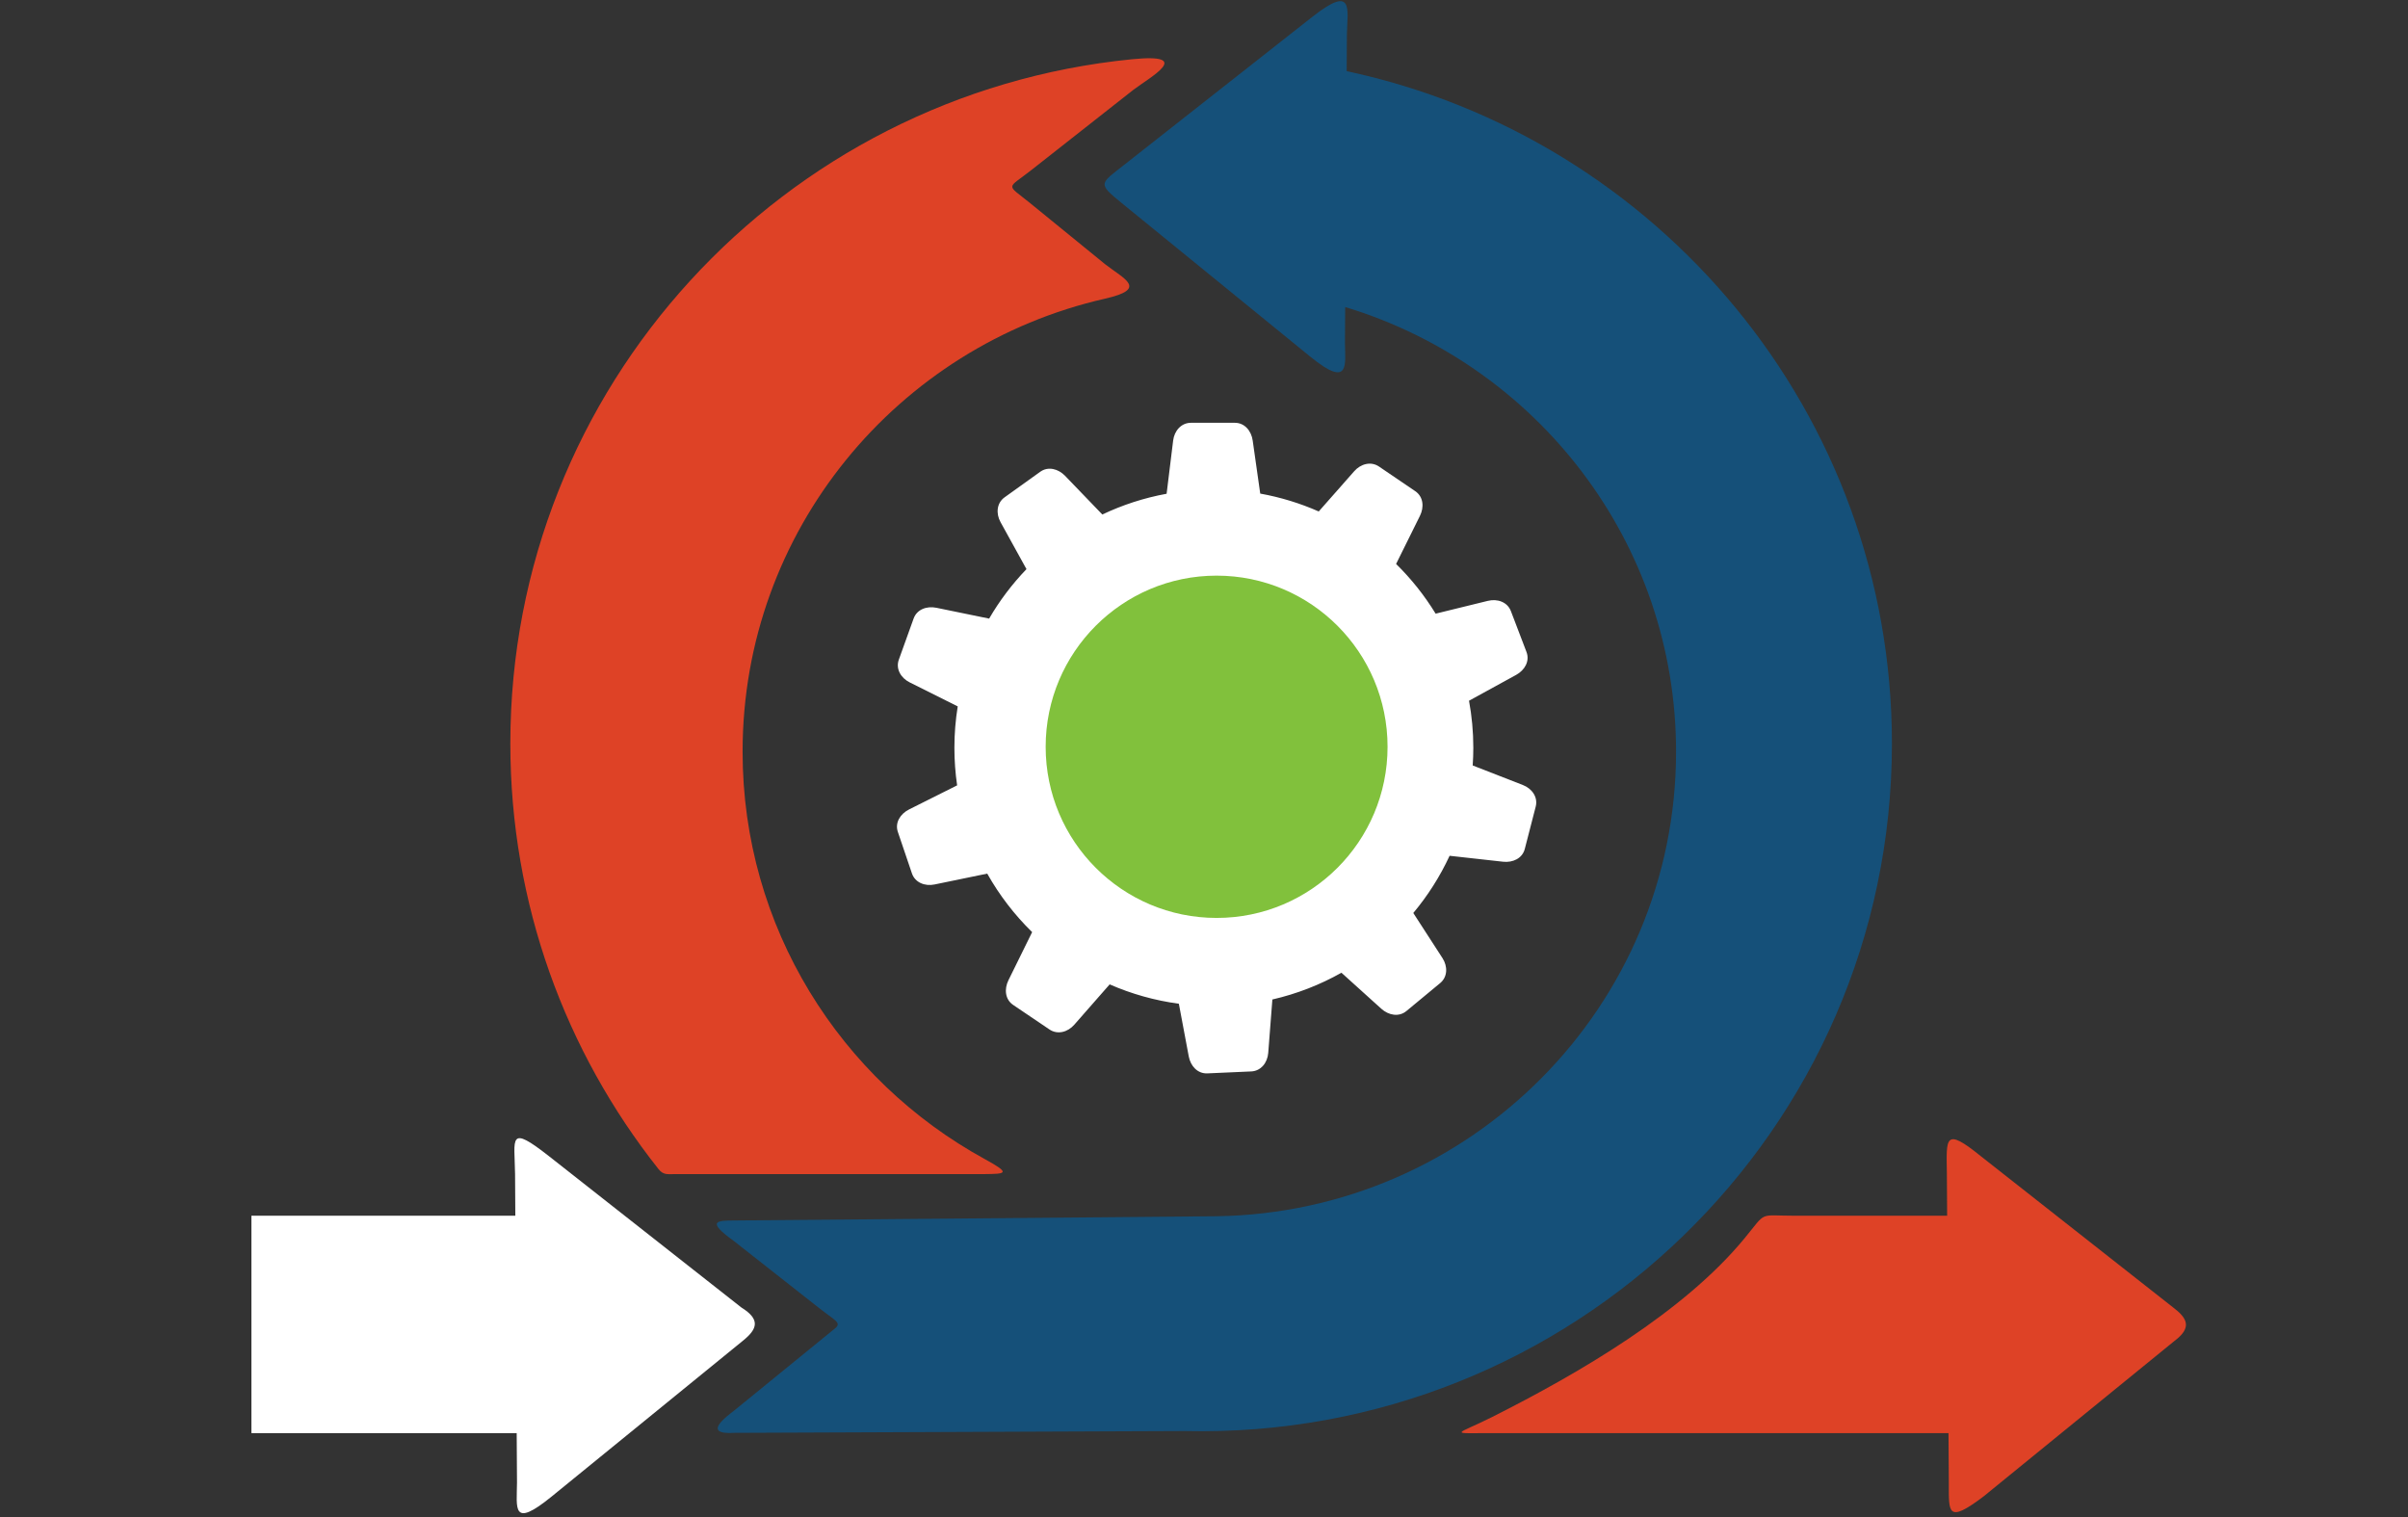
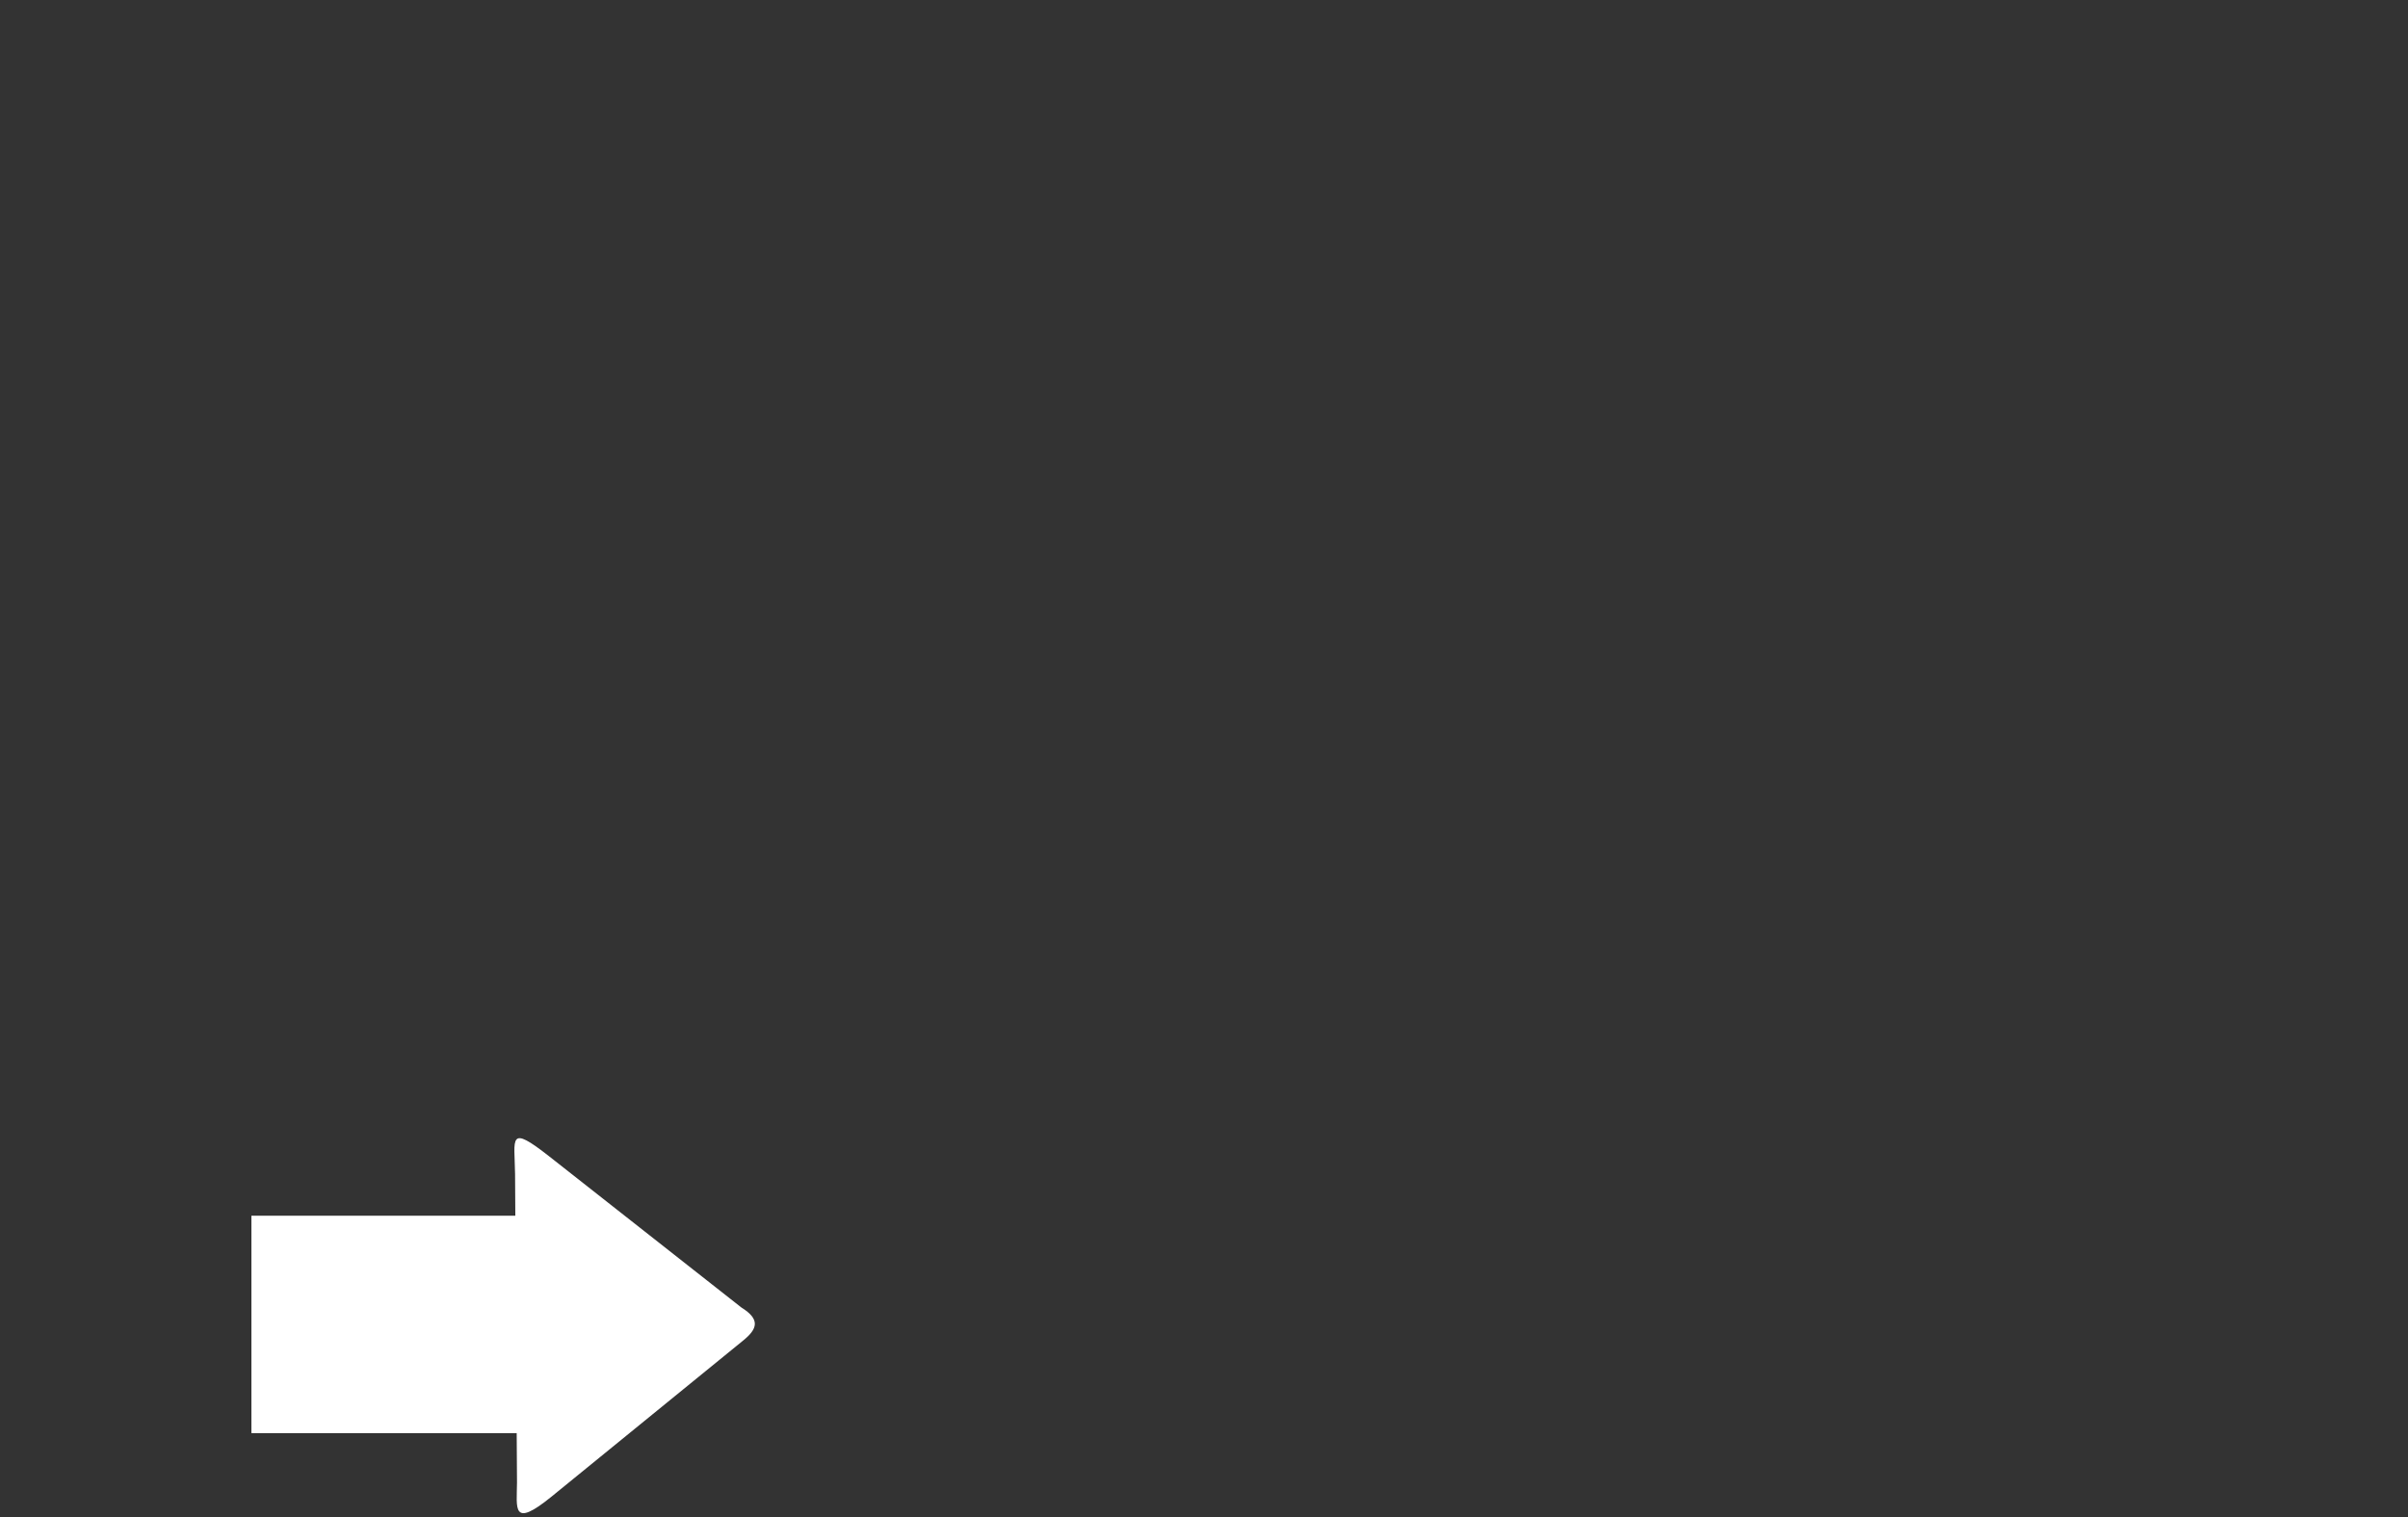
<svg xmlns="http://www.w3.org/2000/svg" width="473" height="298" viewBox="0 0 473 298" fill="none">
  <rect x="0" y="0" width="473" height="298" fill="#333333" stroke="none" />
  <g clip-path="url(#clip0_1585_901)">
-     <path fill-rule="evenodd" clip-rule="evenodd" d="M222.345 11.64C153.787 18.428 100.244 76.011 100.244 146.052C100.244 177.598 111.112 206.612 129.314 229.603C130.313 230.864 131.052 230.633 132.677 230.633H193.281C197.594 230.59 198.672 230.551 193.425 227.677C165.077 212.154 145.866 182.138 145.866 147.653C145.866 104.261 176.28 67.944 217.042 58.672C225.526 56.742 220.891 54.863 217.119 51.933L202.392 39.937C197.553 35.996 197.667 37.275 202.647 33.358L222.656 17.62C226.034 15.076 234.6 10.427 222.347 11.64H222.345Z" fill="#DE4226" />
    <path fill-rule="evenodd" clip-rule="evenodd" d="M101.173 230.561L101.225 238.811H49.385C49.385 239.546 49.385 243.178 49.385 248.516V271.808C49.385 277.146 49.385 281.514 49.385 281.514H101.493L101.554 291.219C101.529 296.224 100.475 300.389 108.38 293.95L145.873 263.41C148.843 261.037 149.38 259.171 145.618 256.83L107.942 227.198C99.75 220.755 101.084 223.553 101.172 230.564L101.173 230.561Z" fill="white" />
-     <path fill-rule="evenodd" clip-rule="evenodd" d="M382.422 230.561L382.474 238.811H352.557C345.278 238.811 347.143 237.821 342.668 243.257C330.719 257.776 310.136 269.768 293.16 278.315C285.84 282 284.21 281.512 293.534 281.512H382.742L382.804 291.217C382.822 297.074 382.395 299.417 389.63 293.948L427.123 263.408C430.62 260.802 429.68 258.947 426.867 256.829L389.192 227.196C381.853 221.238 382.335 223.54 382.422 230.562V230.561Z" fill="#DE4226" />
-     <path fill-rule="evenodd" clip-rule="evenodd" d="M264.234 60.314C301.849 71.692 329.226 106.488 329.226 147.654C329.226 197.598 288.935 238.164 238.949 238.912L144.151 239.742C140.868 239.772 138.636 239.8 144.157 243.781L160.744 256.828C164.007 259.393 165.179 259.73 164.243 260.764L144.252 277.048C142.763 278.224 137.724 281.855 144.22 281.46L232.646 281.103C308.739 282.903 371.628 221.985 371.628 146.051C371.628 81.206 325.734 27.046 264.525 13.977L264.57 6.662C264.675 1.847 265.992 -3.148 257.8 3.295L220.988 32.249C216.008 36.166 215.509 35.955 220.348 39.897L257.363 70.049C265.268 76.489 264.212 71.474 264.189 67.318L264.234 60.311V60.314Z" fill="#155079" />
-     <path fill-rule="evenodd" clip-rule="evenodd" d="M247.549 96.96C251.562 97.68 255.411 98.871 259.037 100.469L266.012 92.559C267.283 91.118 269.288 90.564 270.879 91.646L278 96.485C279.591 97.567 279.77 99.612 278.917 101.331L274.233 110.778C277.204 113.697 279.816 116.976 281.998 120.544L292.269 118.026C294.139 117.568 296.102 118.256 296.786 120.048L299.847 128.073C300.531 129.865 299.503 131.645 297.816 132.57L288.557 137.647C289.111 140.645 289.402 143.735 289.402 146.891C289.402 148.058 289.359 149.215 289.28 150.363L299.137 154.203C300.931 154.902 302.137 156.591 301.657 158.448L299.511 166.762C299.031 168.619 297.161 169.483 295.247 169.271L284.743 168.104C282.861 172.169 280.455 175.945 277.611 179.343L283.343 188.203C284.386 189.815 284.37 191.887 282.889 193.113L276.26 198.601C274.779 199.828 272.754 199.438 271.328 198.15L263.497 191.079C259.307 193.44 254.75 195.226 249.931 196.333L249.117 206.827C248.968 208.74 247.698 210.381 245.774 210.465L237.161 210.847C235.237 210.933 233.86 209.404 233.506 207.518L231.562 197.169C226.789 196.527 222.227 195.227 217.968 193.366L211.013 201.296C209.745 202.74 207.742 203.3 206.148 202.223L199.014 197.403C197.419 196.326 197.234 194.282 198.082 192.559L202.741 183.099C199.282 179.718 196.304 175.851 193.921 171.606L183.564 173.742C181.678 174.131 179.741 173.371 179.125 171.554L176.366 163.422C175.749 161.605 176.843 159.865 178.564 159.002L188.008 154.271C187.655 151.861 187.472 149.396 187.472 146.889C187.472 144.122 187.695 141.407 188.124 138.76L178.673 134.035C176.951 133.174 175.906 131.383 176.556 129.576L179.462 121.496C180.112 119.691 182.054 119.001 183.94 119.389L194.294 121.516C196.346 117.985 198.814 114.723 201.63 111.797L196.532 102.561C195.604 100.88 195.766 98.814 197.328 97.693L204.325 92.678C205.888 91.558 207.881 92.087 209.213 93.471L216.529 101.065C220.484 99.187 224.72 97.802 229.157 96.99L230.439 86.538C230.673 84.634 232.016 83.051 233.942 83.051H242.563C244.49 83.051 245.797 84.639 246.066 86.538L247.546 96.958L247.549 96.96Z" fill="white" />
-     <ellipse cx="238.977" cy="146.694" rx="33.578" ry="33.618" fill="#81C13C" />
  </g>
  <defs>
    <clipPath id="clip0_1585_901">
      <rect width="473" height="297" fill="white" transform="translate(0 0.236)" />
    </clipPath>
  </defs>
</svg>